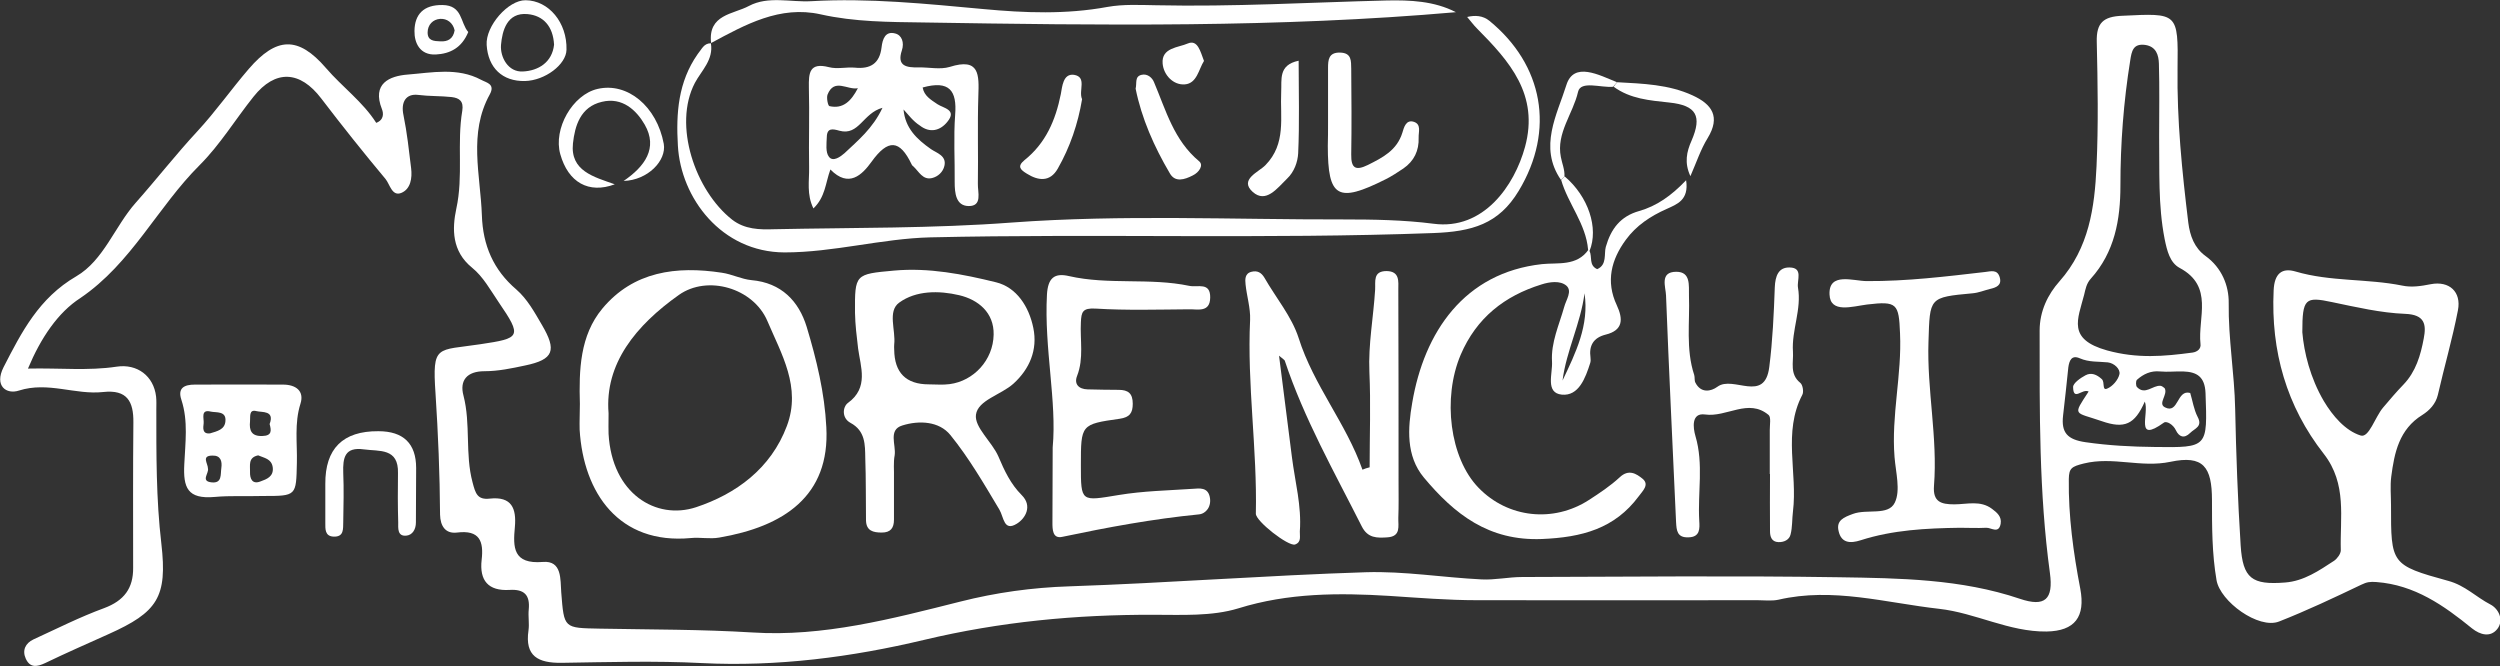
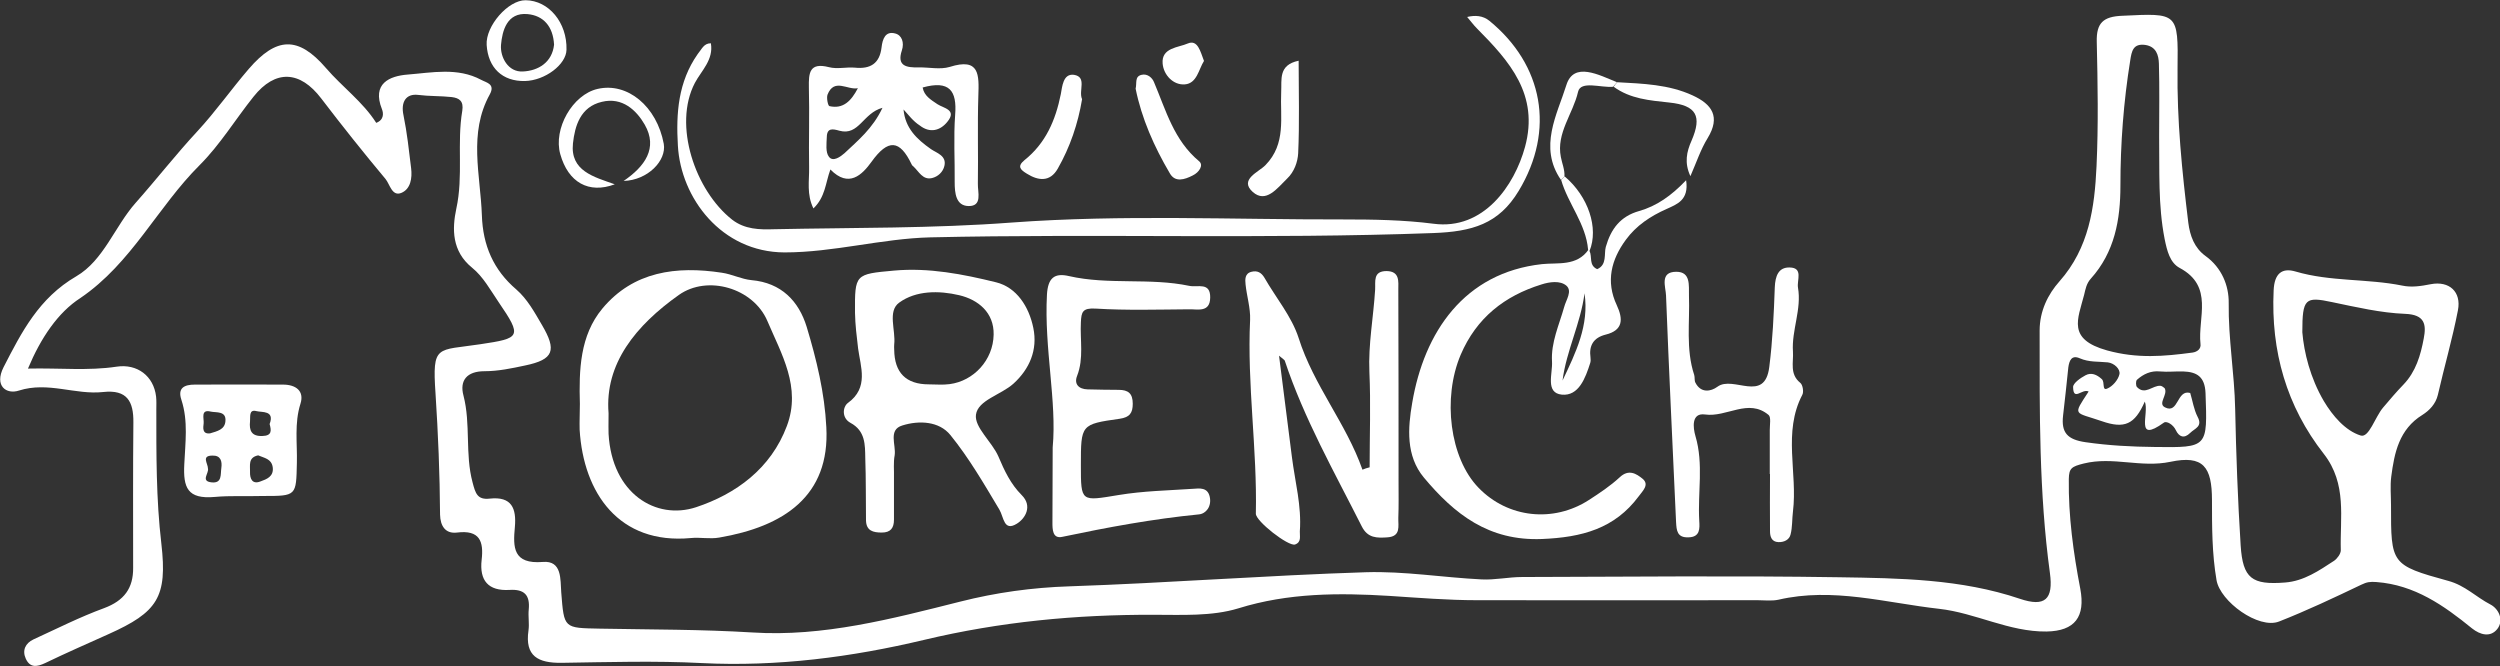
<svg xmlns="http://www.w3.org/2000/svg" version="1.1" id="_レイヤー_2" x="0px" y="0px" viewBox="0 0 1045.9 278.7" style="enable-background:new 0 0 1045.9 278.7;" xml:space="preserve">
  <rect x="0" y="0" width="1045.9" height="278.7" fill="#333333" stroke="none" />
  <style type="text/css">
	.st0{fill:#FFFFFF;}
</style>
  <g id="_レイヤー_1-2">
    <g id="VBTWgs">
      <g>
        <path class="st0" d="M11.7,154.2c13.3-0.3,25.2,1,37.1-0.8c8.6-1.3,15.5,3.9,16.5,12.5c0.2,1.8,0.1,3.6,0.1,5.4     c0,18.7-0.1,37.4,2.1,56.1c2.6,22.5-1.6,28.7-22.1,37.9c-8.9,4-17.8,7.9-26.5,12.1c-3.4,1.6-6.3,2.1-8.1-1.8     c-1.6-3.5-0.2-6.5,3.2-8.1c9.8-4.5,19.5-9.4,29.6-13.1c8.3-3.1,12.2-8.3,12.1-16.9c0-20.3-0.1-40.6,0.1-60.8     c0.1-8.7-2.6-13.8-12.6-12.7c-11.7,1.3-23.1-4.5-35.3-0.6c-5.2,1.7-10.4-1.9-6.4-9.8c7.6-14.8,14.8-28.9,30.4-38     c11.5-6.7,16.1-20.9,24.9-30.8C65.5,75,73.6,64.6,82.5,55c7.7-8.3,14.2-17.6,21.6-26.2c11.5-13.3,20.6-13.9,32.3-0.3     c6.8,7.9,15.4,14.1,21,22.9c3.4-1.3,3-4.2,2.4-5.7c-4.3-10.8,3.2-13.9,10.7-14.5c10.2-0.8,20.9-3.1,30.8,2.2     c2.2,1.2,6,1.7,3.6,6.1c-9,16.3-3.9,33.6-3.3,50.6c0.4,12.5,4.8,22.8,14.4,31c4.6,4,7.6,9.5,10.7,14.8c6.3,10.7,5,14.5-7,17     c-5.6,1.2-11.3,2.4-17,2.4c-7.4,0-10.5,3.9-8.8,10.2c3.1,12,0.6,24.4,3.8,36.3c1.2,4.6,2,7.4,7.2,6.8c9.2-1,11.2,4.1,10.5,11.9     c-0.8,8.5-0.8,15.6,11.7,14.6c8.1-0.7,7.3,7.4,7.7,12.7c1.2,15.2,1,14.9,16.2,15.2c21.3,0.4,42.5,0.3,63.8,1.6     c29.5,1.9,58.3-5.7,86.9-12.9c15-3.8,30.1-5.9,45.7-6.4c41.4-1.4,82.7-4.6,124-5.9c16.1-0.5,32.2,2.2,48.4,3c5.6,0.3,11.3-1,17-1     c44.2-0.1,88.4-0.6,132.6,0.1c25.4,0.4,51,0.7,75.6,9c10.6,3.6,14.1,0.2,12.6-10.8c-4.6-33.7-4.3-67.5-4.3-101.4     c0-8.2,3.5-15.2,8.3-20.6c12.4-14,14.7-30.9,15.5-48.1c0.8-17.3,0.5-34.8,0.1-52.1c-0.2-7.9,2.7-10.6,10.7-10.9     c23.2-1.1,23.4-1.5,23.1,22.1c-0.3,21.6,1.9,43.1,4.5,64.5c0.7,5.4,2.5,10.5,7.2,13.9c6.8,4.9,9.8,12.4,9.7,19.7     c-0.2,14.9,2.4,29.4,2.7,44.2c0.4,19.1,1.1,38.2,2.3,57.2c0.9,13.8,4.7,16.6,18.6,15.5c7.9-0.6,14.2-5,20.5-9.1     c1.3-0.9,2.8-2.9,2.8-4.4c-0.4-13.7,2.7-27.7-7.1-40.3c-15.6-19.9-22.2-43-21-68.4c0.3-7.1,3.5-9.6,9.2-7.9     c14.6,4.3,29.9,2.9,44.7,5.9c3.8,0.8,7.8,0.2,11.8-0.6c7.8-1.5,12.9,3.2,11.4,10.9c-2.3,11.9-5.7,23.6-8.4,35.4     c-0.9,3.8-3.5,6.5-6.5,8.4c-9.7,6-11.7,15.8-13,25.8c-0.5,3.9-0.1,7.9-0.1,11.9c0,24.6-0.1,25.1,23.9,31.7     c7.1,1.9,11.7,6.8,17.7,9.9c3.3,1.7,5.8,6.4,2.9,10.2c-2.9,3.7-7.2,2.5-10.6-0.2c-11.8-9.6-24-18.2-40-19.4c-2.7-0.2-4,0-6.3,1.1     c-11.3,5.4-22.7,10.8-34.4,15.4c-8.6,3.4-24.7-8.4-26.2-17.3c-1.9-11.1-1.9-22.2-1.9-33.4c0-14-3.6-19-17.4-16.1     c-12.3,2.6-24-2.3-36.2,0.7c-5.2,1.3-6.2,2-6.3,6.5c-0.2,15.5,1.9,30.8,4.8,45.9c2.2,11.7-2.2,17.7-14.1,17.9     c-15.7,0.2-29.7-7.8-45-9.5c-22.3-2.5-44.4-9.1-67.2-3.8c-2.8,0.6-5.8,0.2-8.7,0.2c-39.1,0-78.2,0.1-117.4,0     c-12.2,0-24.4-1-36.6-1.8c-21.1-1.3-42.3-1.3-63.2,5.2c-11.1,3.4-23.7,2.7-35.4,2.7c-32.6-0.1-64.2,2.9-96.1,10.5     c-30.2,7.2-61.4,11.3-93,9.7c-19.5-1-39.1-0.4-58.7-0.1c-9.7,0.1-15.4-2.7-13.8-13.6c0.4-2.8-0.2-5.8,0.1-8.7     c0.6-6.1-1.9-8.6-8.1-8.2c-8.8,0.5-12.6-3.9-11.6-12.6c0.9-7.7-0.8-12.6-10.3-11.4c-4.9,0.6-7-2.8-7.1-7.5     c-0.1-16.9-0.8-33.8-1.9-50.7c-1.4-20.7,0.5-17.8,18.8-20.6c16.7-2.5,17.6-3,7.6-17.6c-3.4-5-6.5-10.7-11.1-14.4     c-8.5-6.9-8.4-16.2-6.6-24.7c3-13.7,0.2-27.4,2.5-41c0.6-3.9-1.1-5.3-4.5-5.7c-4.6-0.5-9.3-0.3-14-0.9c-5-0.6-7.3,2.9-6.1,8.5     c1.5,7.3,2.3,14.8,3.2,22.2c0.5,4.1-0.2,8.7-4.1,10.3c-3.9,1.6-4.8-3.6-6.6-5.8c-9.2-11-18.2-22.3-26.9-33.7     c-8.9-11.7-19.2-12.2-28.3-0.8c-7.6,9.5-14,20.1-22.5,28.6c-17.7,17.6-28.5,41.1-50,55.7C24.3,130.7,17.1,141.3,11.7,154.2     L11.7,154.2z M903.3,57c0-10.1,0.2-20.2-0.1-30.3c-0.1-3.6-1.1-7.2-5.7-7.9c-5.1-0.7-5.7,2.6-6.3,6.5     c-2.8,17.4-4.1,34.8-4.1,52.4c0,14.2-2.4,27.8-12.4,38.9c-1.8,2-2.2,4.3-2.8,6.8c-2.6,10.1-7.2,18.5,9.6,23.2     c12.7,3.5,23.8,2.5,35.8,0.9c2-0.3,3.6-1.6,3.3-3.6c-1.2-11,5.7-24.1-8.7-31.8c-4.1-2.2-5.3-7.2-6.3-12.1     C902.8,85.7,903.5,71.4,903.3,57L903.3,57z M963.2,139c0.7,8.4,3.3,19.1,9,28.8c3.7,6.2,9,12.4,15.4,14.4c3.5,1.1,6-7.7,9.4-11.7     c2.8-3.3,5.5-6.5,8.5-9.6c5.2-5.4,7.2-12.3,8.5-19.3c1.1-5.7,0.6-10-7.8-10.3c-10.2-0.4-20.4-2.8-30.5-4.9     C964.4,124,963.2,124.8,963.2,139L963.2,139z M873.8,163.8c-2.7-1.4-6.4,4.3-6.5-1.9c0-1.6,3.1-3.8,5.2-4.9     c2.4-1.3,4.7-0.3,6.8,1.6c1.4,1.3,0,4.9,2.2,4c2.3-0.9,4.7-3.7,5.2-6.1c0.4-2.1-2.2-4.6-4.9-4.9c-3.9-0.4-7.8,0-11.7-1.7     c-3.4-1.5-4.4,0.9-4.8,3.8c-0.7,6.7-1.4,13.5-2.2,20.2c-0.8,7.1,1.8,10,9.4,11.1c9.7,1.4,19.3,1.9,29,2     c22.3,0.3,22,0.2,21.2-22.6c-0.3-6.8-3.6-8.8-9.3-9c-3.2-0.1-6.5,0.3-9.7,0c-3.9-0.4-7,1.1-9.7,3.5c-0.5,0.5-0.5,2.4,0,3     c3.4,3.6,6.6-0.8,9.9-0.5c0.6,0.1,1.2,0.6,1.7,1c1.5,2.7-3,6.4,0.1,8c5.8,3,4.9-7.6,10.6-6c1,3.3,1.5,6.9,3.1,10     c2.2,4.1-1.2,4.8-3.1,6.7c-2.6,2.6-4.7,1.6-6-1.1c-1.1-2.4-3.9-4-5-3.2c-12.4,8.9-6-3.9-8-8.8c-4.2,9.6-8.5,11.5-18,8.2     C867.7,172.2,867,174.2,873.8,163.8L873.8,163.8z" />
        <path class="st0" d="M242.6,169c-0.4-14.2,0-28.6,9.4-39.9c13-15.6,31-17.9,50-15c4.2,0.6,8.2,2.7,12.4,3.1     c12.5,1.1,19.8,8.8,23.1,19.6c4.1,13.6,7.5,27.6,8.2,41.9c1.6,28.9-17.9,41.6-44.8,46.2c-3.9,0.7-8-0.2-11.9,0.2     c-30,2.8-44.9-18.8-46.5-45.3C242.4,176.2,242.6,172.6,242.6,169L242.6,169z M254.6,172.9c0,5-0.1,6.8,0,8.6     c1.4,25.1,19.9,36.2,36.6,30.7c16.6-5.5,31.3-16.1,38-34c6.1-16.2-2.3-30.1-8.2-44c-5.9-13.7-25-19.3-37-10.8     C266.1,136.1,252.9,152.1,254.6,172.9L254.6,172.9z" />
        <path class="st0" d="M374,200c0,5.8,0,11.6,0,17.4c0,3.5-1.4,5.4-5.1,5.4c-3.6,0-6.5-0.7-6.6-5.1c-0.1-8.7,0-17.4-0.3-26     c-0.1-5.6,0.1-11.4-6.2-14.8c-3.7-2-3.3-6.6-1.1-8.3c8.9-6.4,5.3-15.2,4.3-22.8c-0.6-5-1.2-9.9-1.3-14.9     c-0.1-16.3,0-16.2,16.4-17.7c14.5-1.3,28.8,1.5,42.6,4.9c8.6,2.1,13.8,10.2,15.6,19.1c1.9,9.2-1.6,17.2-8.3,23.3     c-5.2,4.7-14.9,6.9-15.7,13c-0.7,5.3,6.7,11.3,9.4,17.5c2.5,5.9,5.1,11.5,9.8,16.2c4.5,4.5,1.5,9.7-2.1,11.9     c-5.5,3.4-5.4-2.7-7.3-5.9c-6.4-10.7-12.7-21.6-20.5-31.2c-4.7-5.8-13.1-6.2-20.1-4c-6,1.8-2.6,8.1-3.2,12.4     C373.7,193.5,374.1,196.8,374,200C374.1,200,374,200,374,200L374,200z M388.6,160.8c2.9,0,5.8,0.3,8.7-0.1     c10-1.3,18.2-10,18.4-20.7c0.2-9.2-6.4-14.6-14.4-16.5c-8.5-2-18.1-2-25.1,3.1c-5,3.6-1.4,11.6-2.1,17.5c-0.1,0.7,0,1.4,0,2.2     C374.2,155.9,379,160.8,388.6,160.8L388.6,160.8z" />
        <path class="st0" d="M573,195.5c0-13.3,0.5-26.6-0.1-39.9c-0.5-11.6,1.7-22.9,2.4-34.4c0.2-3.4-1-7.8,4.8-7.8     c5.6,0.1,4.9,4.4,4.9,7.8c0.1,26.8,0.1,53.6,0.1,80.3c0,5.1,0.1,10.1-0.1,15.2c-0.1,3.3,1.2,7.7-4.5,8.1     c-4.4,0.3-8.3,0.4-10.8-4.6c-11.5-22.8-24.1-45-32.2-69.3c-0.1-0.3-0.5-0.5-2.4-2.1c1.9,15.1,3.7,28.8,5.4,42.5     c1.3,10.3,4.1,20.4,3.3,31c-0.1,1.9,0.8,4.5-2,5.5c-2.8,0.9-16.5-9.8-16.4-12.9c0.6-27.1-3.7-54-2.4-81.1     c0.2-4.9-1.4-9.9-1.9-14.8c-0.2-2-0.4-4.6,2.5-5.3c2.4-0.6,4.1,0.3,5.4,2.5c4.8,8.4,11.4,16.2,14.3,25.2     c6.3,19.9,19.9,35.7,26.7,55.1C570.8,196.1,571.9,195.8,573,195.5L573,195.5z" />
        <path class="st0" d="M665,105c1.2,2.4-0.4,6,3.2,7.6c4.2-1.8,2.8-6.4,3.6-9.3c2.2-7.7,6.2-12.8,13.9-15     c7.4-2.1,13.5-6.4,19.7-12.9c1.3,8.4-4,10.1-8.1,12c-6.8,3-12.8,7-17.1,12.9c-6.1,8.3-8.5,17.4-3.8,27.4     c2.7,5.8,2.7,10.5-4.7,12.3c-5.1,1.3-7,4.6-6.3,9.6c0.1,0.7,0.1,1.5-0.1,2.2c-2,6.3-4.8,14-11.9,13.3c-7-0.7-3.8-8.8-4.1-13.8     c-0.5-8,3-15.4,5.1-22.9c0.8-3,3.5-6.6,0.9-8.9c-2.6-2.2-7-1.6-10.4-0.5c-15.5,4.8-27.2,14-33.8,29.4     c-7.7,18.1-4.6,43.3,7.5,55.7c12.2,12.6,31.2,14.7,46.1,5.1c4.5-2.9,9-5.9,12.9-9.5c3.8-3.6,7-1.5,9.6,0.6c3,2.5-0.1,5.2-1.6,7.3     c-10.1,13.6-23.8,17.2-40.5,17.9c-22.3,0.9-36.6-10.4-49.4-25.7c-7.6-9.1-6.7-20.8-4.9-31.2c5-29.7,21.8-54.5,54.3-58.1     c6.6-0.7,14.6,1,19.5-6.1L665,105L665,105z M662.9,122.7c-1.6,12.6-7.6,24-9.2,36.5C659.2,147.6,664.9,136.1,662.9,122.7z" />
        <path class="st0" d="M440.4,187.2c1.8-19.3-3.6-41.4-2.4-63.9c0.4-7.1,3.2-9.2,9.2-7.8c16.6,3.8,33.8,0.6,50.4,4.1     c3.5,0.7,8.8-1.7,8.7,4.9c-0.1,6.4-5.3,4.8-8.9,4.9c-13,0.1-26.1,0.5-39.1-0.3c-5.4-0.3-5.9,1.4-6.1,5.7     c-0.4,7.5,1.3,15.1-1.6,22.5c-1.3,3.3,0.6,5.5,4.4,5.6c4.3,0.1,8.7,0.2,13,0.2c4,0,5.9,1.5,5.9,5.8c0,3.9-1.3,5.7-5.5,6.3     c-16.2,2.3-16.2,2.4-16.2,19.4c0,15.6,0,15.1,15.8,12.5c10.2-1.7,20.7-1.9,31.1-2.6c2.7-0.2,6.1-0.7,7,3.3c0.9,4-1.5,7.1-4.5,7.4     c-19.3,1.9-38.2,5.4-57.2,9.4c-4.1,0.9-4.1-3.2-4.1-6C440.3,209.1,440.4,199.7,440.4,187.2L440.4,187.2z" />
        <path class="st0" d="M297.4,18.1c1.2,6.9-4,11.5-6.7,16.6c-9.2,17.6,0.1,45,15.6,57.2c5.3,4.1,11.5,4.2,17.5,4     c33.2-0.7,66.5-0.3,99.5-2.8c46.3-3.4,92.5-1.2,138.7-1.3c12.5,0,25.3,0.2,37.7,1.8c21,2.8,33.9-16,38.3-32.1     c6-21.9-6.5-35.9-20.1-49.6c-1.5-1.5-2.7-3.2-4.1-4.8c3.3-0.8,6.6-0.6,9.3,1.6c22.5,18.4,27.6,45.7,12.3,71.1     c-8.4,14-19.6,17.1-35.8,17.7c-70.2,2.6-140.3,0.2-210.4,1.8c-20.3,0.5-40.4,6.3-61,6.3c-26.4-0.1-43.4-22.8-44.6-44.7     c-0.8-13.5,0.1-26.6,8.3-38.3C293.6,20.6,294.4,18.1,297.4,18.1L297.4,18.1z" />
        <path class="st0" d="M740.4,198.3c0-6.1,0-12.3,0-18.4c0-2.2,0.6-5.4-0.5-6.3c-8.5-7.1-17.5,1.1-26.6-0.2c-5.8-0.8-5,5.6-4,9     c3.5,11.8,0.9,23.7,1.6,35.5c0.2,3.2,0.4,6.8-4.5,6.9c-4.8,0.2-5-2.9-5.2-6.4c-1.4-31.6-3-63.2-4.2-94.8     c-0.1-3.5-2.8-9.9,4.3-9.9c6.1,0,5.2,5.7,5.3,10c0.4,11.1-1.4,22.3,2.2,33.2c0.3,1,0,2.3,0.5,3.2c2.3,4.5,6.5,3.7,9.2,1.7     c6.6-4.9,19.8,7.1,21.7-8.3c1.4-11,1.9-22.2,2.3-33.3c0.2-4.7,1.5-8.4,6.2-8.3c5.8,0.1,3,5.3,3.5,8.4c1.6,9.1-2.7,17.8-2.1,26.8     c0.3,4.5-1.5,9.4,3.1,13.1c1,0.8,1.5,3.8,0.8,5c-8.2,15.7-1.9,32.6-3.9,48.8c-0.4,3.2-0.2,6.5-1,9.6c-0.5,2.2-2.7,3.3-5.1,3.2     c-2.9-0.1-3.5-2.4-3.5-4.6c-0.1-7.9,0-15.9,0-23.9C740.5,198.3,740.4,198.3,740.4,198.3L740.4,198.3z" />
-         <path class="st0" d="M819.9,220.8c-14,0.2-28,0.9-41.4,5.2c-4.6,1.5-8.2,1.1-9.3-3.8c-1.1-4.5,2.2-5.8,6-7.2     c5.9-2.2,14.8,0.9,17.5-4.7c2.5-5.1,0.4-12.7-0.1-19.1c-1.4-17.4,3.1-34.4,2.3-51.7c-0.5-12.5-1.2-13.6-13.8-12.1     c-6.2,0.8-15.4,3.8-15.7-4.2c-0.4-9.5,10-5.6,15.6-5.6c16.6,0.1,33-1.9,49.4-3.8c2.6-0.3,5.2-1.2,6.2,2.2c1,3.4-1.5,4.3-4.1,4.9     c-2.4,0.6-4.8,1.6-7.2,1.8c-18.4,1.7-17.9,1.7-18.5,20.2c-0.7,20.2,3.9,40.2,2.3,60.4c-0.5,6.7,3,7.7,8.5,7.7     c5.3,0,10.9-1.8,15.8,1.9c2,1.5,4.1,3.2,3.6,6.2c-0.8,4.4-4,1.6-6,1.7C827.1,221,823.5,220.8,819.9,220.8L819.9,220.8z" />
-         <path class="st0" d="M609.1,5.1c-74.2,6.5-148.5,5.5-222.9,4.3c-14.1-0.2-28.7-0.2-42.9-3.4c-17-3.8-31.5,4.3-45.8,12     C296.1,6,306.8,6,313.3,2.5c8.1-4.3,17.4-1.5,26.1-2c24.1-1.4,48.1,1.1,72.1,3.3c17.1,1.6,34.5,2.3,51.8-0.9     c6.7-1.2,13.7-0.8,20.5-0.7c32.1,0.7,64.2-1.2,96.3-2C589.9,0,600,0.4,609.1,5.1L609.1,5.1z" />
        <path class="st0" d="M110.1,207.5c-6.8,0.2-13.7-0.2-20.3,0.4c-11.4,1-13.2-3.9-12.7-13.7c0.4-8.9,1.7-18-1.2-26.9     c-1.7-5,1.2-6.4,5.6-6.4c12.3,0,24.6-0.1,36.9,0c5.3,0,9,2.6,7.3,8c-2.6,8.2-1.3,16.5-1.5,24.7     C123.9,207.5,124.1,207.5,110.1,207.5L110.1,207.5z M112.8,177.4c2.2-5.8-3.2-4.8-5.5-5.4c-3.3-0.9-2.5,2.5-2.7,4.3     c-0.4,3.8,0.6,6.3,5.2,6.1C113.9,182.3,113.5,180,112.8,177.4L112.8,177.4z M108,190.5c-4.3,0.9-3.3,4.2-3.4,6.9     c-0.1,2.8,0.9,5.4,4.4,4c2.5-0.9,5.6-2,5.1-5.9C113.6,191.9,110.5,191.6,108,190.5L108,190.5z M87.9,181.3c3-0.9,6.1-1.6,6.4-5     c0.5-4.5-3.9-3.6-6.1-4.1c-4.4-1.1-2.8,2.9-3,4.9C85,178.9,84.5,181.7,87.9,181.3L87.9,181.3z M87,196c0.5,2-3.2,5.3,1.5,5.8     c4.5,0.5,3.7-3.3,4.1-6c0.4-2.9-0.3-5.3-3.7-5.2C84.1,190.6,87,193.9,87,196z" />
-         <path class="st0" d="M136.1,202.5c-0.1-14.8,7.3-22.2,22.2-22.1c10.5,0,15.8,5.2,15.8,15.4c0,7.6-0.1,15.2-0.1,22.8     c0,2.8-1.4,5.3-4.1,5.5c-3.7,0.3-3.3-3.2-3.3-5.5c-0.2-6.9-0.2-13.8-0.1-20.6c0.3-10.7-7.8-9.1-14.3-10c-8-1.1-8.8,3.5-8.6,9.8     c0.3,6.9,0.1,13.7,0,20.6c-0.1,2.8,0.4,6.3-4.1,6.1c-3.6-0.2-3.4-3.2-3.4-5.7C136.1,213.3,136.1,207.9,136.1,202.5L136.1,202.5z" />
        <path class="st0" d="M260.9,75.7c8.8-6,14.5-13.7,8.8-23.6c-3.4-5.9-9.3-11.6-17.9-9.5c-9,2.1-11.3,10.1-12.1,17.4     c-1.2,11.5,8.7,14,17.5,17.1c-10.9,4.1-19.5-0.8-22.8-12.6c-3-10.6,5.1-24.9,15.6-27.3c12.5-2.9,24.8,7.3,27.7,23     C278.9,67.2,271,75.4,260.9,75.7L260.9,75.7z" />
        <path class="st0" d="M219.6,33.9c-9.4,0.2-15.4-5.5-16-15.1c-0.5-7.9,9-18.8,16.3-18.7c9.7,0.1,17.4,9.4,17.1,20.7     C236.9,27,228,33.7,219.6,33.9L219.6,33.9z M231.8,18.7c-0.4-7.7-4.5-12.2-11.1-12.8c-8.6-0.8-10.6,7-11.1,12.9     c-0.4,5.1,3,11.5,9.2,11.1C225.2,29.6,231,26.1,231.8,18.7L231.8,18.7z" />
        <path class="st0" d="M676.6,34.4c10.7,0.6,21.5,0.9,31.5,5.5c8.1,3.7,11.8,8.9,6.3,17.9c-2.9,4.7-4.7,10.2-7.2,15.9     c-2.6-5.6-1.6-10.2,0.5-14.9c4.4-10.2,2.1-14.7-9.3-15.9c-8.3-0.9-16.3-1.5-23.3-6.6C675.5,35.6,676,35,676.6,34.4L676.6,34.4z" />
-         <path class="st0" d="M195.9,13.4c-2.7,6.6-7.6,9.1-13.6,9.4c-6.6,0.3-9-4.8-8.9-9.9C173.5,6,177.2,2,185.1,2.1     C193.6,2.2,192.5,9.5,195.9,13.4z M190.2,12.7c-0.7-3.2-3.2-5-6.1-4.8c-2.9,0.2-5.2,2.4-5.2,5.7c0,3.5,2.7,3.6,5.3,3.7     C187.4,17.5,189.6,16.2,190.2,12.7L190.2,12.7z" />
        <path class="st0" d="M653,75.2c-9.4-13.7-1.5-27.4,2.3-39.6c3.1-10,13.7-4.2,21.2-1.2c-0.5,0.6-1.1,1.2-1.6,1.9     c-5.1,0.5-13.6-2.7-14.7,2.1c-2.1,9.2-9.2,17.3-7.2,27.3c0.5,2.7,1.7,5.3,1.5,8.2C654.1,74.3,653.6,74.8,653,75.2z" />
        <path class="st0" d="M654.6,73.8c9.9,8.4,14.3,21.6,10.4,31.2c0,0-0.6-0.5-0.6-0.5c-0.9-10.9-8.4-19.2-11.3-29.3     C653.6,74.8,654.1,74.3,654.6,73.8z" />
        <path class="st0" d="M378,45.8c0.7,7.8,5.5,12.4,11.5,16.6c2.3,1.6,6.6,2.7,5.6,7c-0.6,2.6-2.7,4.5-5.2,5.1     c-3.9,0.9-5.5-2.8-7.8-4.9c-0.3-0.2-0.6-0.5-0.7-0.8c-5-10.5-9.9-10.7-16.8-1.1c-3.9,5.4-9.5,11.1-17.2,3.2     c-2.1,5.8-2.1,11.5-7.1,16.3c-2.9-5.9-1.7-11.6-1.8-17c-0.2-11.2,0.2-22.4-0.1-33.6c-0.1-6.1,0.2-10.6,8.4-8.5     c3.4,0.9,7.2-0.1,10.8,0.2c6.6,0.7,10.4-1.8,11.2-8.4c0.4-3.6,1.6-7,5.7-5.9c2.8,0.7,3.9,3.8,2.8,7.1c-2.2,6.6,2,7.2,7,7.1     c4.3-0.1,9,1,13-0.2c12.6-4,12.3,3.3,12,12.1c-0.4,12.3,0,24.6-0.2,36.8c-0.1,3.5,2,9.4-3.9,9.3c-5.3-0.1-5.8-5.4-5.8-10     c0.1-9.4-0.5-18.8,0.2-28.2c0.8-10.1-2.4-14.5-13.6-11.4c0.6,3.5,3.4,5.1,6.2,7c2.6,1.7,8.3,2.3,4.1,7.4c-3,3.7-7.3,4.8-11.5,1.5     C382,50.7,380.1,48.1,378,45.8L378,45.8z M369.2,45.1c-8.2,2.2-9.8,11.8-18,9.6c-2.8-0.8-5.2-1.3-5.3,2.6     c-0.1,2.8-0.6,6.4,0.9,8.3c1.7,2.3,4.9-0.1,6.5-1.5C358.9,58.8,365.1,53.8,369.2,45.1L369.2,45.1z M358.9,36.9     c-4.3,0.9-9.9-4.4-12.7,2.7c-0.5,1.4,0.2,4.7,0.8,4.8C352.7,45.7,356.1,42.3,358.9,36.9L358.9,36.9z" />
-         <path class="st0" d="M555.6,51.3c0-7.6,0-15.2,0-22.8c0-3.4,0.2-6.6,5-6.5c5,0.1,4.6,3.6,4.7,6.8c0.1,11.9,0.2,23.9,0,35.8     c-0.1,5.9,1.9,6.9,7,4.4c6.2-3.1,12.1-6.1,14.4-13.5c0.6-1.9,1.4-5.7,4.9-4.5c3.1,1.1,1.8,4.3,1.9,6.6c0.2,5.4-1.9,9.8-6.4,12.9     c-2.4,1.6-4.8,3.2-7.4,4.5c-20.1,10.1-24.2,7.7-24.2-14C555.6,57.8,555.6,54.5,555.6,51.3L555.6,51.3L555.6,51.3z" />
        <path class="st0" d="M543.3,25.4c0,13.1,0.4,26-0.2,38.8c-0.2,3.5-1.6,7.7-4.7,10.6c-4.1,4-8.8,10.4-14.3,5.5     c-5.8-5.2,2.5-8.3,5.3-11.2c8.8-9,6.1-20,6.6-30.6C536.3,33.3,534.7,27.2,543.3,25.4L543.3,25.4z" />
        <path class="st0" d="M452.7,41.5c-1.7,10.2-5,20-10.2,29.1c-3.2,5.6-8.1,5.1-13,2c-2.4-1.5-4.2-2.9-0.9-5.6     c8.9-7.1,13-16.7,15.2-27.6c0.6-3.1,0.9-8.7,5.5-8.1C454.9,32.2,451.1,38,452.7,41.5L452.7,41.5z" />
        <path class="st0" d="M475.1,37.1c0.6-2.4-0.5-5.1,2.5-5.8c2.5-0.6,4.5,1.3,5.2,3.1c5,11.8,8.3,24.3,18.9,33.1     c1.9,1.6,0,4.6-2.7,5.9c-3.5,1.8-7.4,3-9.6-0.9C482.8,61.3,477.6,49.5,475.1,37.1L475.1,37.1z" />
        <path class="st0" d="M503.7,25.5c-2.2,3.4-2.9,9.4-8,9.8c-4.8,0.4-8.9-3.9-9.3-8.7c-0.6-6.7,6.7-6.7,10.5-8.4     C501.1,16.4,502.2,21.6,503.7,25.5L503.7,25.5z" />
      </g>
    </g>
  </g>
</svg>